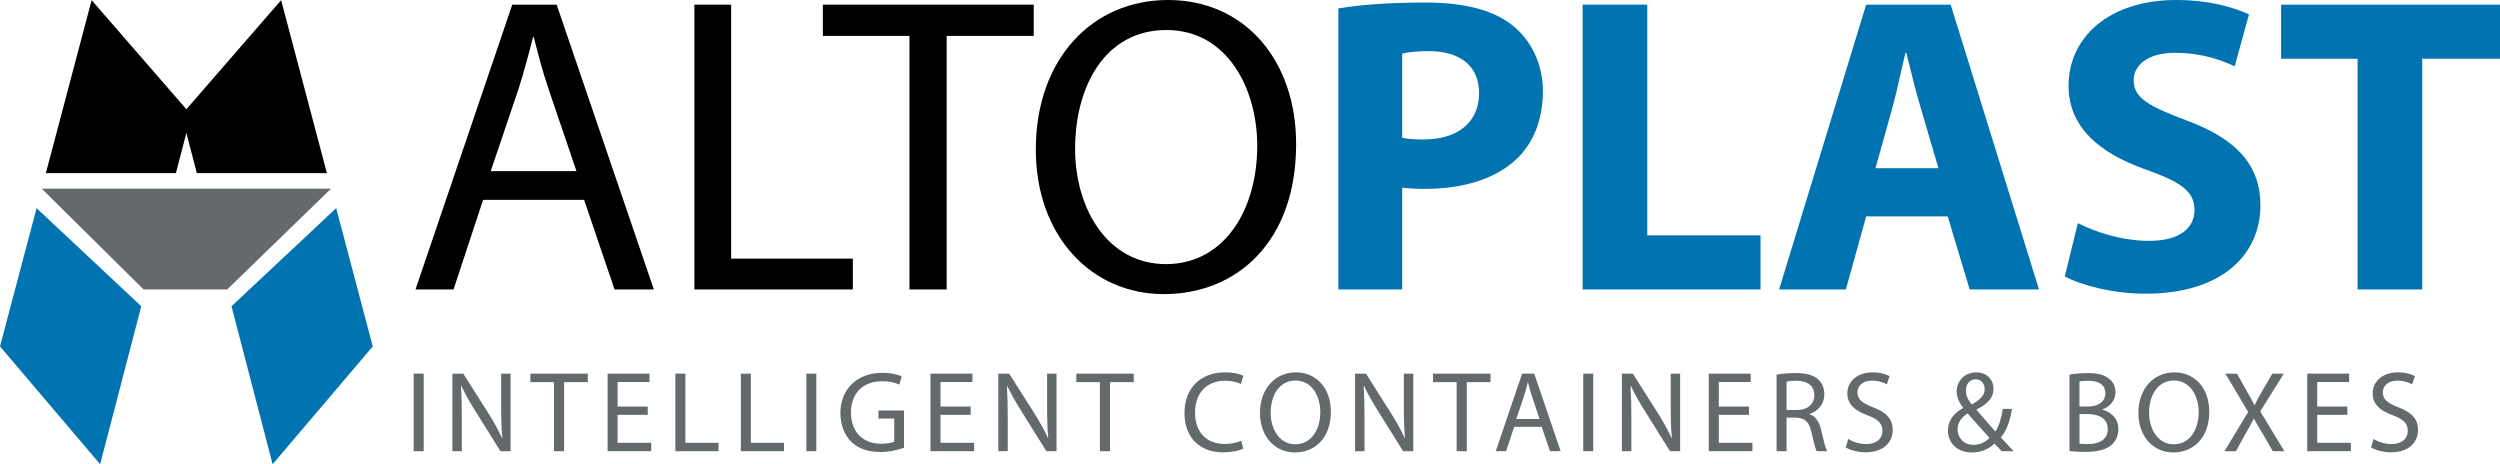
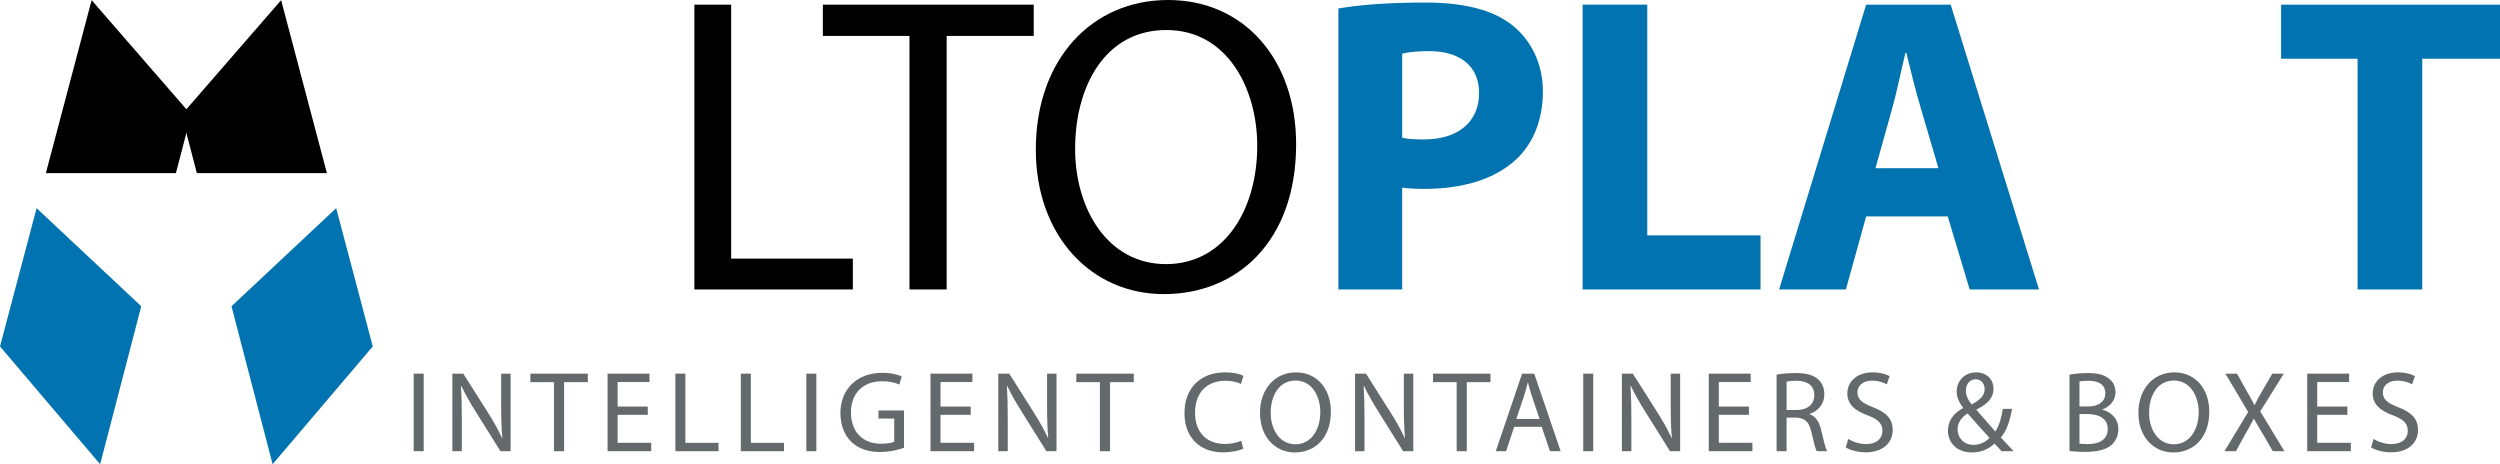
<svg xmlns="http://www.w3.org/2000/svg" id="Capa_2" data-name="Capa 2" viewBox="0 0 1693.53 314.47">
  <defs>
    <style>      .cls-1, .cls-2, .cls-3 {        stroke-width: 0px;      }      .cls-2 {        fill: #64696c;      }      .cls-3 {        fill: #0073b0;      }    </style>
  </defs>
  <g id="Capa_2-2" data-name="Capa 2">
    <g>
      <g>
        <polygon class="cls-1" points="177.43 117.27 221.44 117.27 190.44 .11 123.04 77.7 133.34 117.27 177.43 117.27" />
        <polygon class="cls-3" points="156.82 207.46 184.67 314.47 252.51 234.66 227.73 141.01 156.82 207.46" />
        <polygon class="cls-1" points="75.08 117.27 31.07 117.27 62.07 .11 129.47 77.7 119.17 117.27 75.08 117.27" />
        <polygon class="cls-3" points="95.69 207.46 67.84 314.47 0 234.66 24.78 141.01 95.69 207.46" />
-         <polygon class="cls-2" points="153.91 196.08 224.25 127.8 170.15 127.8 82.36 127.8 28.27 127.8 97.27 196.08 153.91 196.08" />
      </g>
      <g>
-         <path class="cls-1" d="m327.26,135.4l-20.04,60.69h-25.76L347.02,3.15h30.06l65.84,192.94h-26.62l-20.61-60.69h-68.42Zm63.26-19.46l-18.89-55.53c-4.29-12.6-7.16-24.05-10.02-35.21h-.57c-2.86,11.45-6.01,23.19-9.73,34.92l-18.89,55.82h58.11Z" />
        <path class="cls-1" d="m470.39,3.15h24.9v172.04h82.44v20.9h-107.35V3.15Z" />
        <path class="cls-1" d="m616.09,24.33h-58.68V3.15h142.84v21.18h-58.97v171.75h-25.19V24.33Z" />
        <path class="cls-1" d="m878.01,97.61c0,66.41-40.36,101.62-89.6,101.62s-86.74-39.5-86.74-97.9c0-61.26,38.07-101.33,89.6-101.33s86.74,40.36,86.74,97.61Zm-149.71,3.15c0,41.22,22.33,78.15,61.54,78.15s61.83-36.35,61.83-80.15c0-38.36-20.04-78.43-61.54-78.43s-61.83,38.07-61.83,80.44Z" />
        <path class="cls-3" d="m906.63,5.73c13.45-2.29,32.35-4.01,58.97-4.01s46.09,5.15,58.97,15.46c12.31,9.73,20.61,25.76,20.61,44.66s-6.3,34.92-17.75,45.8c-14.89,14.03-36.93,20.32-62.69,20.32-5.73,0-10.88-.29-14.89-.86v68.99h-43.22V5.73Zm43.22,87.59c3.72.86,8.3,1.14,14.6,1.14,23.19,0,37.5-11.74,37.5-31.49,0-17.75-12.31-28.34-34.06-28.34-8.87,0-14.89.86-18.03,1.72v56.96Z" />
        <path class="cls-3" d="m1072.08,3.15h43.8v156.29h76.72v36.64h-120.51V3.15Z" />
        <path class="cls-3" d="m1264.16,146.56l-13.74,49.52h-45.23L1264.16,3.15h57.25l59.83,192.94h-46.95l-14.88-49.52h-55.25Zm48.95-32.63l-12.02-40.93c-3.44-11.45-6.87-25.76-9.73-37.21h-.57c-2.86,11.45-5.73,26.05-8.87,37.21l-11.45,40.93h42.65Z" />
-         <path class="cls-3" d="m1407.57,151.14c11.74,6.01,29.77,12.02,48.38,12.02,20.04,0,30.63-8.3,30.63-20.9s-9.16-18.89-32.35-27.19c-32.06-11.16-52.96-28.91-52.96-56.96,0-32.92,27.48-58.11,73-58.11,21.76,0,37.79,4.58,49.24,9.73l-9.73,35.21c-7.73-3.72-21.47-9.16-40.36-9.16s-28.05,8.59-28.05,18.61c0,12.31,10.88,17.75,35.78,27.19,34.06,12.59,50.09,30.34,50.09,57.54,0,32.35-24.9,59.83-77.86,59.83-22.04,0-43.8-5.72-54.67-11.74l8.87-36.07Z" />
        <path class="cls-3" d="m1597.06,39.79h-51.81V3.15h148.28v36.64h-52.67v156.29h-43.8V39.79Z" />
      </g>
      <g>
        <path class="cls-2" d="m287.01,253.11v52.54h-6.78v-52.54h6.78Z" />
        <path class="cls-2" d="m306.43,305.65v-52.54h7.41l16.84,26.58c3.9,6.16,6.94,11.69,9.43,17.07l.16-.08c-.62-7.02-.78-13.41-.78-21.59v-21.98h6.39v52.54h-6.86l-16.68-26.66c-3.66-5.85-7.17-11.85-9.82-17.54l-.23.08c.39,6.63.55,12.94.55,21.67v22.45h-6.39Z" />
        <path class="cls-2" d="m375.26,258.88h-15.98v-5.77h38.9v5.77h-16.06v46.77h-6.86v-46.77Z" />
        <path class="cls-2" d="m438.8,281.01h-20.42v18.94h22.76v5.69h-29.55v-52.54h28.38v5.69h-21.59v16.61h20.42v5.61Z" />
        <path class="cls-2" d="m457.51,253.11h6.78v46.85h22.45v5.69h-29.23v-52.54Z" />
        <path class="cls-2" d="m501.86,253.11h6.78v46.85h22.45v5.69h-29.23v-52.54Z" />
        <path class="cls-2" d="m553,253.11v52.54h-6.78v-52.54h6.78Z" />
        <path class="cls-2" d="m612.41,303.31c-3.04,1.09-9.04,2.88-16.14,2.88-7.95,0-14.5-2.03-19.65-6.94-4.52-4.37-7.33-11.38-7.33-19.57.08-15.67,10.84-27.13,28.45-27.13,6.08,0,10.84,1.33,13.1,2.42l-1.64,5.54c-2.81-1.25-6.31-2.26-11.62-2.26-12.79,0-21.13,7.95-21.13,21.13s8.03,21.2,20.27,21.2c4.44,0,7.48-.62,9.04-1.4v-15.67h-10.68v-5.46h17.31v25.26Z" />
        <path class="cls-2" d="m657.54,281.01h-20.42v18.94h22.76v5.69h-29.55v-52.54h28.38v5.69h-21.59v16.61h20.42v5.61Z" />
        <path class="cls-2" d="m676.25,305.65v-52.54h7.41l16.84,26.58c3.9,6.16,6.94,11.69,9.43,17.07l.16-.08c-.62-7.02-.78-13.41-.78-21.59v-21.98h6.39v52.54h-6.86l-16.68-26.66c-3.66-5.85-7.17-11.85-9.82-17.54l-.23.08c.39,6.63.55,12.94.55,21.67v22.45h-6.39Z" />
        <path class="cls-2" d="m745.09,258.88h-15.98v-5.77h38.9v5.77h-16.06v46.77h-6.86v-46.77Z" />
        <path class="cls-2" d="m842.22,303.93c-2.49,1.25-7.48,2.49-13.88,2.49-14.81,0-25.96-9.35-25.96-26.58s11.15-27.6,27.44-27.6c6.55,0,10.68,1.4,12.47,2.34l-1.64,5.53c-2.57-1.25-6.24-2.18-10.6-2.18-12.32,0-20.5,7.87-20.5,21.67,0,12.86,7.41,21.13,20.19,21.13,4.13,0,8.34-.86,11.07-2.18l1.4,5.38Z" />
        <path class="cls-2" d="m901.55,278.83c0,18.09-10.99,27.67-24.4,27.67s-23.62-10.76-23.62-26.66c0-16.68,10.37-27.6,24.4-27.6s23.62,10.99,23.62,26.58Zm-40.77.86c0,11.23,6.08,21.28,16.76,21.28s16.84-9.9,16.84-21.83c0-10.45-5.46-21.36-16.76-21.36s-16.84,10.37-16.84,21.91Z" />
        <path class="cls-2" d="m917.92,305.65v-52.54h7.41l16.84,26.58c3.9,6.16,6.94,11.69,9.43,17.07l.16-.08c-.62-7.02-.78-13.41-.78-21.59v-21.98h6.39v52.54h-6.86l-16.68-26.66c-3.66-5.85-7.17-11.85-9.82-17.54l-.23.08c.39,6.63.55,12.94.55,21.67v22.45h-6.39Z" />
        <path class="cls-2" d="m986.75,258.88h-15.98v-5.77h38.9v5.77h-16.06v46.77h-6.86v-46.77Z" />
        <path class="cls-2" d="m1025.73,289.12l-5.46,16.53h-7.02l17.85-52.54h8.19l17.93,52.54h-7.25l-5.61-16.53h-18.63Zm17.23-5.3l-5.14-15.12c-1.17-3.43-1.95-6.55-2.73-9.59h-.16c-.78,3.12-1.64,6.31-2.65,9.51l-5.15,15.2h15.83Z" />
        <path class="cls-2" d="m1079.29,253.11v52.54h-6.78v-52.54h6.78Z" />
        <path class="cls-2" d="m1098.7,305.65v-52.54h7.41l16.84,26.58c3.9,6.16,6.94,11.69,9.43,17.07l.16-.08c-.62-7.02-.78-13.41-.78-21.59v-21.98h6.39v52.54h-6.86l-16.68-26.66c-3.66-5.85-7.17-11.85-9.82-17.54l-.23.08c.39,6.63.55,12.94.55,21.67v22.45h-6.39Z" />
        <path class="cls-2" d="m1184.76,281.01h-20.42v18.94h22.76v5.69h-29.55v-52.54h28.38v5.69h-21.59v16.61h20.42v5.61Z" />
        <path class="cls-2" d="m1203.47,253.81c3.43-.7,8.34-1.09,13.02-1.09,7.25,0,11.93,1.33,15.2,4.29,2.65,2.34,4.13,5.92,4.13,9.98,0,6.94-4.37,11.54-9.9,13.41v.23c4.05,1.4,6.47,5.15,7.72,10.6,1.72,7.33,2.96,12.39,4.05,14.42h-7.02c-.86-1.48-2.03-6-3.51-12.55-1.56-7.25-4.37-9.98-10.52-10.21h-6.39v22.76h-6.78v-51.84Zm6.78,23.93h6.94c7.25,0,11.85-3.98,11.85-9.98,0-6.78-4.91-9.75-12.08-9.82-3.27,0-5.61.31-6.7.62v19.18Z" />
        <path class="cls-2" d="m1252.04,297.39c3.04,1.87,7.48,3.43,12.16,3.43,6.94,0,10.99-3.66,10.99-8.97,0-4.91-2.81-7.72-9.9-10.45-8.58-3.04-13.88-7.48-13.88-14.89,0-8.19,6.78-14.27,17-14.27,5.38,0,9.28,1.25,11.62,2.57l-1.87,5.54c-1.71-.94-5.22-2.5-9.98-2.5-7.17,0-9.9,4.29-9.9,7.87,0,4.91,3.2,7.33,10.45,10.13,8.89,3.43,13.41,7.72,13.41,15.44,0,8.11-6,15.12-18.4,15.12-5.07,0-10.6-1.48-13.41-3.35l1.71-5.69Z" />
        <path class="cls-2" d="m1355.96,305.65c-1.48-1.48-2.88-2.96-4.91-5.15-4.52,4.21-9.59,6-15.36,6-10.21,0-16.14-6.86-16.14-14.73,0-7.17,4.29-12.08,10.29-15.36v-.23c-2.73-3.43-4.37-7.25-4.37-10.99,0-6.39,4.6-12.94,13.33-12.94,6.55,0,11.62,4.37,11.62,11.15,0,5.54-3.2,9.9-11.54,14.03v.23c4.44,5.14,9.43,10.91,12.79,14.66,2.42-3.66,4.05-8.73,5.07-15.36h6.24c-1.4,8.26-3.66,14.81-7.56,19.41,2.81,2.96,5.53,5.92,8.65,9.28h-8.11Zm-8.26-9.04c-3.12-3.43-8.97-9.82-14.81-16.53-2.81,1.79-6.78,5.15-6.78,10.68,0,6,4.44,10.6,10.76,10.6,4.52,0,8.34-2.03,10.84-4.75Zm-15.98-32.04c0,3.74,1.71,6.63,3.98,9.43,5.3-3.04,8.73-5.85,8.73-10.29,0-3.2-1.79-6.78-6.08-6.78s-6.63,3.59-6.63,7.64Z" />
        <path class="cls-2" d="m1401.87,253.81c2.96-.62,7.64-1.09,12.4-1.09,6.78,0,11.15,1.17,14.42,3.82,2.73,2.03,4.37,5.15,4.37,9.28,0,5.07-3.35,9.51-8.89,11.54v.16c4.99,1.25,10.84,5.38,10.84,13.17,0,4.52-1.79,7.95-4.44,10.52-3.66,3.35-9.59,4.91-18.16,4.91-4.68,0-8.26-.31-10.52-.62v-51.69Zm6.78,21.52h6.16c7.17,0,11.38-3.74,11.38-8.81,0-6.16-4.68-8.58-11.54-8.58-3.12,0-4.91.23-6,.47v16.92Zm0,25.18c1.33.23,3.27.31,5.69.31,7.02,0,13.49-2.57,13.49-10.21,0-7.17-6.16-10.13-13.56-10.13h-5.61v20.03Z" />
        <path class="cls-2" d="m1496.59,278.83c0,18.09-10.99,27.67-24.4,27.67s-23.62-10.76-23.62-26.66c0-16.68,10.37-27.6,24.4-27.6s23.62,10.99,23.62,26.58Zm-40.77.86c0,11.23,6.08,21.28,16.76,21.28s16.84-9.9,16.84-21.83c0-10.45-5.46-21.36-16.76-21.36s-16.84,10.37-16.84,21.91Z" />
        <path class="cls-2" d="m1539.62,305.65l-6.71-11.62c-2.73-4.44-4.44-7.33-6.08-10.37h-.16c-1.48,3.04-2.96,5.85-5.69,10.45l-6.31,11.54h-7.8l16.06-26.58-15.44-25.96h7.87l6.94,12.32c1.95,3.43,3.43,6.08,4.83,8.89h.23c1.48-3.12,2.81-5.54,4.76-8.89l7.17-12.32h7.8l-15.98,25.57,16.37,26.97h-7.87Z" />
        <path class="cls-2" d="m1590.14,281.01h-20.42v18.94h22.76v5.69h-29.55v-52.54h28.38v5.69h-21.59v16.61h20.42v5.61Z" />
        <path class="cls-2" d="m1607.91,297.39c3.04,1.87,7.48,3.43,12.16,3.43,6.94,0,10.99-3.66,10.99-8.97,0-4.91-2.81-7.72-9.9-10.45-8.58-3.04-13.88-7.48-13.88-14.89,0-8.19,6.78-14.27,17-14.27,5.38,0,9.28,1.25,11.62,2.57l-1.87,5.54c-1.71-.94-5.22-2.5-9.98-2.5-7.17,0-9.9,4.29-9.9,7.87,0,4.91,3.2,7.33,10.45,10.13,8.89,3.43,13.41,7.72,13.41,15.44,0,8.11-6,15.12-18.4,15.12-5.07,0-10.6-1.48-13.41-3.35l1.71-5.69Z" />
      </g>
    </g>
  </g>
</svg>